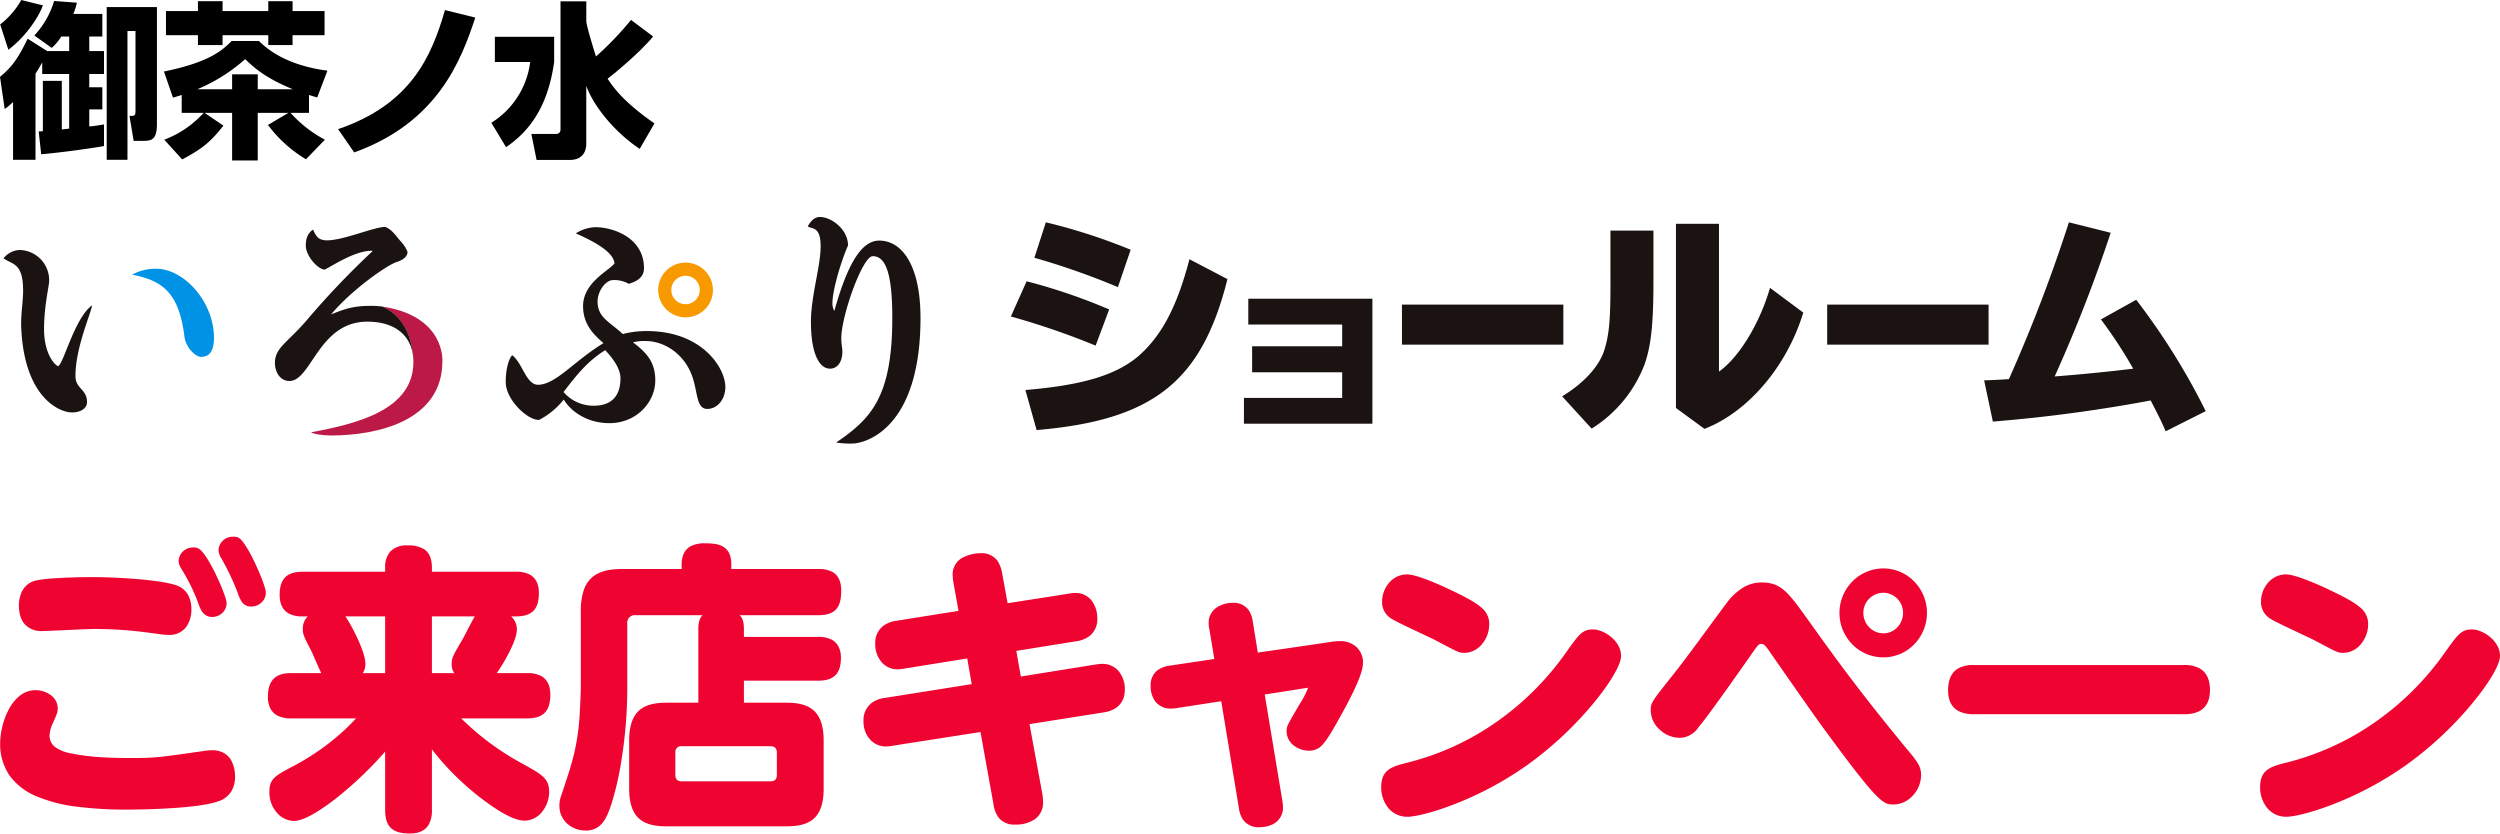
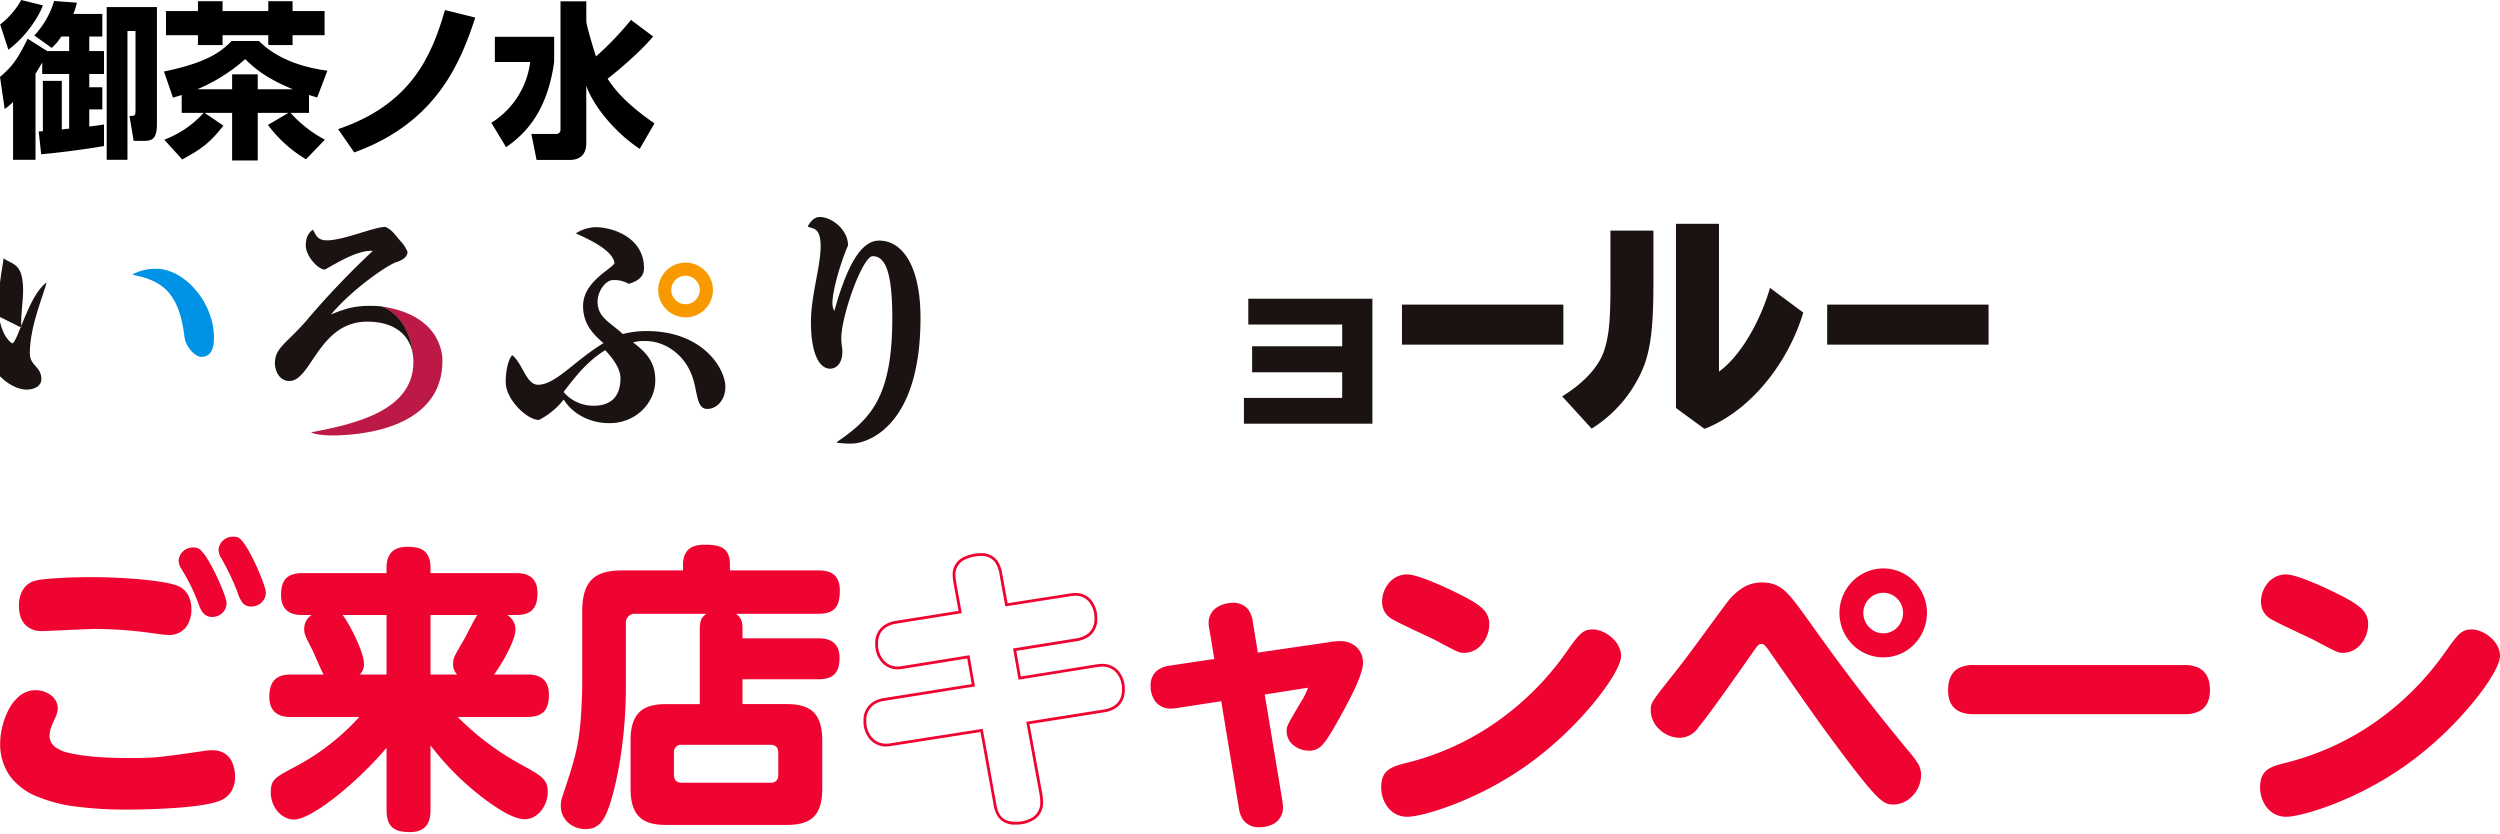
<svg xmlns="http://www.w3.org/2000/svg" width="799.948" height="266.704" viewBox="0 0 799.948 266.704">
  <g transform="translate(-199.5 -4747.353)">
    <g transform="translate(599.5 4966.576)">
      <g transform="translate(-399.5 -47.033)">
        <path d="M101.886,71.427a22.836,22.836,0,0,1,2.906-.287c6.845,0,6.845,6.7,6.941,7.754,0,3.731-1.4,6.319-4.878,7.659-7.222,2.678-28.135,2.678-28.882,2.678-23.537,0-40.51-4.209-40.51-20.859,0-5.937,3.468-16.459,10.875-16.459,3.282,0,6.654,2.1,6.654,5.357,0,1.142-.281,1.817-1.495,4.5a10.83,10.83,0,0,0-1.13,4.209c0,3.832,3.659,5.452,7.132,6.128,3.563.759,8.723,1.525,18.755,1.525C86.413,73.627,87.256,73.537,101.886,71.427ZM48.713,16.789c3.276-.765,12.944-1.052,17.35-1.052,8.627,0,22.127.861,27.1,2.583,3.934,1.339,4.6,4.878,4.6,7.27,0,3.641-1.692,7.754-6.756,7.754a39.946,39.946,0,0,1-5.345-.574A134.282,134.282,0,0,0,67.467,31.43c-2.72,0-15.1.67-16.973.67-4.5,0-7.031-2.583-7.031-7.844C43.463,23.012,43.744,17.841,48.713,16.789Zm60.3,6.792a4.077,4.077,0,0,1-4.125,4.018c-2.535,0-3.372-2.1-4.125-4.3A60.386,60.386,0,0,0,95.6,12.771a5.854,5.854,0,0,1-1.034-2.589,4.05,4.05,0,0,1,4.227-3.922,2.7,2.7,0,0,1,1.3.191C103.01,7.7,109.012,21.476,109.012,23.58Zm12.567-3.348a4.1,4.1,0,0,1-4.125,4.024c-2.535,0-3.1-1.531-4.125-4.406a81.859,81.859,0,0,0-5.064-10.624,5.62,5.62,0,0,1-.939-2.583,4.093,4.093,0,0,1,4.215-3.826,3.372,3.372,0,0,1,1.411.191C115.672,4.252,121.579,18.032,121.579,20.232Z" transform="translate(-37.461 -2.817)" fill="#ef0330" />
        <path d="M77.972,89.679a123.991,123.991,0,0,1-16.319-.922,48.376,48.376,0,0,1-12.942-3.3,20.224,20.224,0,0,1-8.594-6.54,17.715,17.715,0,0,1-3.1-10.545,22.51,22.51,0,0,1,.67-5.182,23.764,23.764,0,0,1,2.042-5.484A13.757,13.757,0,0,1,43.234,53.3a8.084,8.084,0,0,1,5.1-1.833,8.233,8.233,0,0,1,4.825,1.545,5.272,5.272,0,0,1,2.277,4.26c0,1.243-.318,2-1.535,4.681l0,.01a10.459,10.459,0,0,0-1.085,4.013,4.541,4.541,0,0,0,2.077,3.884,12,12,0,0,0,4.693,1.8l.008,0c3.31.705,8.421,1.515,18.661,1.515,8.038,0,8.919-.082,23.569-2.2l.08-.011a22.4,22.4,0,0,1,2.89-.281,7.558,7.558,0,0,1,4.018,1.017,6.237,6.237,0,0,1,2.213,2.378,10.95,10.95,0,0,1,1.14,4.533c.006.1.011.174.017.234l0,.041a9.264,9.264,0,0,1-1.2,4.96,7.633,7.633,0,0,1-3.963,3.116l-.005,0c-3.048,1.13-8.768,1.928-17,2.371C84.073,89.663,78.94,89.679,77.972,89.679ZM48.336,52.361c-3.93,0-6.421,3.135-7.819,5.765a23.579,23.579,0,0,0-2.607,10.245c0,7.668,3.65,12.988,11.16,16.262a47.511,47.511,0,0,0,12.7,3.234,123.119,123.119,0,0,0,16.2.914c.591,0,5.951-.009,11.989-.334,8.026-.432,13.812-1.232,16.734-2.315,3.125-1.206,4.584-3.5,4.589-7.22-.005-.064-.01-.141-.017-.236a10.123,10.123,0,0,0-1.033-4.162,5.7,5.7,0,0,0-5.443-2.927,21.936,21.936,0,0,0-2.772.273l-.072.009c-14.709,2.122-15.6,2.2-23.7,2.2-10.32,0-15.492-.819-18.844-1.534-4.9-.954-7.491-3.225-7.491-6.567a11.373,11.373,0,0,1,1.172-4.4c1.233-2.721,1.452-3.287,1.452-4.306C54.542,54.238,51.32,52.361,48.336,52.361ZM91,33.792a22.977,22.977,0,0,1-3.518-.332c-.515-.068-1.132-.149-1.884-.246l-.156-.02a132.565,132.565,0,0,0-17.98-1.315c-1.477,0-5.9.2-9.806.381-3.385.155-6.308.289-7.167.289a7.162,7.162,0,0,1-5.534-2.094c-1.291-1.408-1.945-3.493-1.945-6.2a10.425,10.425,0,0,1,.8-3.985,6.863,6.863,0,0,1,1.682-2.38,6.651,6.651,0,0,1,3.119-1.54c3.412-.8,13.409-1.063,17.447-1.063,8.186,0,22.052.809,27.247,2.607a6.691,6.691,0,0,1,4.03,3.468,9.606,9.606,0,0,1,.869,4.226,9.552,9.552,0,0,1-1.562,5.5A6.594,6.594,0,0,1,91,33.792Zm-23.537-2.81a133.375,133.375,0,0,1,18.1,1.323l.155.02c.753.1,1.37.178,1.886.246a22.467,22.467,0,0,0,3.4.324,5.661,5.661,0,0,0,4.912-2.323,8.657,8.657,0,0,0,1.4-4.982,8.725,8.725,0,0,0-.778-3.833,5.826,5.826,0,0,0-3.515-3.012c-2.23-.772-6.4-1.434-12.074-1.915-4.755-.4-10.318-.644-14.882-.644-4.008,0-13.915.262-17.248,1.04l-.009,0c-4.541.962-4.894,5.623-4.894,7.029a8.065,8.065,0,0,0,1.709,5.592,6.311,6.311,0,0,0,4.873,1.8c.838,0,3.892-.14,7.126-.288C61.534,31.185,65.97,30.982,67.467,30.982Zm37.42-2.935c-2.974,0-3.884-2.66-4.548-4.6A59.872,59.872,0,0,0,95.216,13l-.006-.011c-.058-.106-.125-.221-.2-.344a5.111,5.111,0,0,1-.893-2.461A4.429,4.429,0,0,1,95.3,7.272a4.594,4.594,0,0,1,3.5-1.46,3.11,3.11,0,0,1,1.495.234c1.856.813,4.4,5.641,5.761,8.452,1.676,3.473,3.41,7.82,3.41,9.082a4.3,4.3,0,0,1-1.516,3.32A4.785,4.785,0,0,1,104.887,28.046Zm-8.895-15.5a60.632,60.632,0,0,1,5.192,10.593l0,.006c.774,2.267,1.538,4,3.7,4a3.93,3.93,0,0,0,2.475-.931,3.369,3.369,0,0,0,1.2-2.639c0-.875-1.334-4.576-3.321-8.692-2.156-4.469-4.2-7.543-5.321-8.024l-.03-.014a2.37,2.37,0,0,0-1.1-.141,3.6,3.6,0,0,0-3.778,3.474,4.456,4.456,0,0,0,.772,2.011C95.861,12.318,95.93,12.436,95.992,12.55ZM117.454,24.7a3.454,3.454,0,0,1-2.979-1.3A12.356,12.356,0,0,1,112.907,20a79.659,79.659,0,0,0-5.034-10.559l-.03-.052a5.9,5.9,0,0,1-.966-2.75,4.541,4.541,0,0,1,4.663-4.275,3.793,3.793,0,0,1,1.581.225l.016.007c1.752.8,4.231,5.651,5.553,8.471,1.617,3.45,3.336,7.833,3.336,9.161a4.344,4.344,0,0,1-1.435,3.24A4.713,4.713,0,0,1,117.454,24.7ZM111.541,3.265a3.745,3.745,0,0,0-2.8,1.163,3.4,3.4,0,0,0-.964,2.215,5.122,5.122,0,0,0,.849,2.307l.031.054a80.561,80.561,0,0,1,5.094,10.687l0,.007c1.092,3.053,1.577,4.109,3.7,4.109a3.806,3.806,0,0,0,2.534-1,3.457,3.457,0,0,0,1.143-2.578c0-.887-1.243-4.5-3.251-8.78-2.092-4.463-4.047-7.538-5.106-8.032A3.01,3.01,0,0,0,111.541,3.265Z" transform="translate(-37.461 -2.817)" fill="#ef0330" />
        <path d="M134.32,44.139c1.686,0,6.941,0,6.941,6.415,0,5.064-2.069,7.174-6.941,7.174H112.091a86.583,86.583,0,0,0,20.255,15.215c6.564,3.635,8.537,4.687,8.537,8.806s-3,8.7-7.413,8.7c-3.653,0-9-3.635-12.752-6.415a88.123,88.123,0,0,1-17.35-17.224V87.484c0,2.493-.377,7.085-6.564,7.085-5.159,0-7.5-1.722-7.5-7.085v-19.9C80.3,78.3,65.483,90.551,59.666,90.551c-3.755,0-7.407-3.731-7.407-8.711,0-4.018,1.315-4.783,7.694-8.131A74.629,74.629,0,0,0,80.579,57.728H58.727c-1.59,0-6.935,0-6.935-6.409,0-5.363,2.535-7.18,6.935-7.18H69.142c-.658-1.148-3-6.7-3.569-7.85-2.433-4.687-2.619-5.165-2.619-6.792A5.243,5.243,0,0,1,65.3,25.1H62.386c-1.59,0-6.845,0-6.845-6.409,0-5.076,2.254-6.989,6.845-6.989H89.3V9.978c0-4.209,1.967-6.7,6.66-6.7,3.844,0,7.407.855,7.407,6.7V11.7H130.75c1.788,0,6.845.09,6.845,6.313,0,4.783-1.782,7.085-6.845,7.085h-2.816a5.594,5.594,0,0,1,2.631,4.592c0,3.252-3.749,10.146-6.845,14.45ZM75.24,25.1c1.967,2.385,6.839,11.772,6.839,15.592a4.7,4.7,0,0,1-1.309,3.45H89.3V25.1ZM111.9,44.139a4.458,4.458,0,0,1-1.309-3.348c0-1.913.377-2.487,3.563-7.945.658-1.148,3.378-6.7,4.221-7.748H103.369V44.139Z" transform="translate(33.886 -0.502)" fill="#ef0330" />
-         <path d="M95.961,2.834a9.606,9.606,0,0,1,5.4,1.237c1.653,1.138,2.456,3.07,2.456,5.908v1.273H130.75a9.153,9.153,0,0,1,4.305.876c1.983,1.067,2.988,3.047,2.988,5.885,0,2.628-.522,4.42-1.642,5.639-1.171,1.274-3.02,1.894-5.652,1.894h-1.576a5.686,5.686,0,0,1,1.839,4.143c0,1.967-1.255,4.908-2.308,7.03a58.147,58.147,0,0,1-4.121,6.972h9.735a9.226,9.226,0,0,1,4.312.853c2.042,1.074,3.078,3.1,3.078,6.01,0,2.674-.579,4.571-1.77,5.8s-3.029,1.824-5.62,1.824H113.185a85.749,85.749,0,0,0,19.377,14.374l.19.105c6.418,3.553,8.58,4.75,8.58,9.094a10.2,10.2,0,0,1-2.148,6.171,7.24,7.24,0,0,1-5.714,2.982c-3.81,0-9.255-3.711-13.019-6.5a86.6,86.6,0,0,1-16.634-16.3V87.484a9.153,9.153,0,0,1-1.025,4.706c-1.115,1.876-3.13,2.827-5.988,2.827-2.828,0-4.73-.523-5.985-1.645-1.341-1.2-1.966-3.071-1.966-5.888V68.8A118.772,118.772,0,0,1,73.567,83.437C70,86.261,63.457,91,59.666,91a7.418,7.418,0,0,1-5.447-2.638A9.775,9.775,0,0,1,51.81,81.84c0-1.894.266-3.33,1.588-4.636,1.158-1.143,3.069-2.172,6.346-3.892a78.073,78.073,0,0,0,13.641-9.227,70.2,70.2,0,0,0,6.173-5.908H58.727a9.286,9.286,0,0,1-4.271-.852,5.364,5.364,0,0,1-2.191-2.074,7.73,7.73,0,0,1-.921-3.931c0-2.737.64-4.675,1.957-5.926,1.206-1.146,2.981-1.7,5.426-1.7h9.681c-.5-1.032-1.271-2.787-1.97-4.376-.561-1.277-1.046-2.38-1.265-2.823-2.468-4.754-2.667-5.277-2.667-6.994a5.426,5.426,0,0,1,1.583-3.952h-1.7a8.952,8.952,0,0,1-4.229-.853c-2.034-1.077-3.065-3.1-3.065-6,0-2.639.6-4.51,1.836-5.718,1.182-1.157,2.968-1.719,5.458-1.719H88.853V9.978a7.4,7.4,0,0,1,1.692-5.233A7.122,7.122,0,0,1,95.961,2.834ZM130.75,24.649c2.367,0,4-.525,4.991-1.6.959-1.043,1.406-2.642,1.406-5.032,0-2.483-.847-4.2-2.516-5.1a8.338,8.338,0,0,0-3.881-.769H102.92V9.978c0-2.52-.676-4.211-2.068-5.169A8.822,8.822,0,0,0,95.961,3.73,6.281,6.281,0,0,0,91.2,5.359,6.555,6.555,0,0,0,89.75,9.978v2.17H62.386c-2.244,0-3.825.479-4.831,1.463-1.054,1.031-1.566,2.692-1.566,5.077,0,2.549.871,4.3,2.588,5.212a8.146,8.146,0,0,0,3.809.749h4.24l-1.057.805A4.779,4.779,0,0,0,63.4,29.5c0,1.531.168,1.962,2.568,6.585l0,.008c.227.458.717,1.573,1.284,2.864.839,1.909,1.884,4.284,2.272,4.962l.385.671H58.727c-4.547,0-6.487,2.013-6.487,6.732,0,2.546.885,4.3,2.63,5.21a8.341,8.341,0,0,0,3.856.75H81.594l-.684.75a71.953,71.953,0,0,1-6.944,6.739,78.98,78.98,0,0,1-13.8,9.335c-6.4,3.357-7.458,4.02-7.458,7.735a8.879,8.879,0,0,0,2.182,5.925A6.525,6.525,0,0,0,59.666,90.1c2.571,0,7.435-2.686,13.344-7.368A116.824,116.824,0,0,0,88.958,67.293l.792-.943V87.484c0,2.543.53,4.2,1.667,5.219,1.081.967,2.793,1.417,5.387,1.417,2.52,0,4.275-.8,5.217-2.388a8.339,8.339,0,0,0,.9-4.248V65.534l.8,1a87.9,87.9,0,0,0,17.265,17.142,60.477,60.477,0,0,0,6.364,4.219,13.758,13.758,0,0,0,6.123,2.109,6.363,6.363,0,0,0,5.008-2.638,9.421,9.421,0,0,0,1.957-5.618c0-3.815-1.72-4.767-8.117-8.31l-.189-.1A86.966,86.966,0,0,1,111.8,58.075l-.8-.8h23.32c2.335,0,3.963-.508,4.976-1.552s1.517-2.744,1.517-5.174c0-2.554-.874-4.309-2.6-5.216a8.424,8.424,0,0,0-3.894-.75H122.845l.511-.71A56.746,56.746,0,0,0,127.9,36.32c1.428-2.877,2.215-5.232,2.215-6.631a5.107,5.107,0,0,0-2.442-4.226l-1.142-.814Zm-56.461,0H89.75V44.588H79.7l.746-.762a4.31,4.31,0,0,0,1.181-3.136c0-1.6-.962-4.566-2.64-8.144a42.091,42.091,0,0,0-4.1-7.163Zm14.564.9H76.132c2.174,3.144,6.4,11.418,6.4,15.144a5.4,5.4,0,0,1-.825,3h7.15Zm14.067-.9h16.388l-.584.729a61.921,61.921,0,0,0-3.042,5.523c-.517,1-.925,1.794-1.139,2.168l-.333.57c-2.871,4.915-3.171,5.429-3.171,7.153a4.026,4.026,0,0,0,1.183,3.036l.737.76H102.92Zm14.618.9H103.817V43.691h7.14a5.053,5.053,0,0,1-.814-2.9c0-1.966.375-2.608,3.294-7.605l.331-.566c.2-.354.627-1.177,1.119-2.13C115.774,28.766,116.834,26.711,117.539,25.546Z" transform="translate(33.886 -0.502)" fill="#ef0330" />
        <path d="M125.534,33.121h24.2c1.6,0,6.845,0,6.845,6.224,0,4.783-1.967,6.887-6.845,6.887h-24.2v7.939H139.6c7.222,0,11.449,2.487,11.449,11.682V81.261c0,9.183-4.227,11.574-11.449,11.574H101.154c-7.216,0-11.443-2.487-11.443-11.574V65.854c0-9.093,4.131-11.682,11.443-11.682h10.7V30.347c0-3.067.652-4.024,2.146-5.076H91.307a2.843,2.843,0,0,0-3.091,3.163V48.528c0,18.181-3.282,32.057-5.07,37.515s-3.563,8.131-7.874,8.131c-4.221,0-7.88-3.061-7.88-7.372a8.04,8.04,0,0,1,.377-2.678c3.934-11.772,5.345-15.981,6.092-26.407.191-3.258.377-7.658.377-9.093V24.512c0-10.241,4.5-13.117,12.842-13.117H106.5V9.488c0-6.128,4.879-6.319,7.031-6.319,4.508,0,7.975.765,7.975,6.319V11.4h28.314c2.535,0,6.851.389,6.851,6.415,0,4.974-1.5,7.461-6.851,7.461H123.472c1.782,1.345,2.063,2.684,2.063,5.076ZM106.224,67.187a2.331,2.331,0,0,0-2.631,2.589v6.983c0,1.823.933,2.583,2.631,2.583h28.129c1.692,0,2.625-.759,2.625-2.583V69.776c0-1.823-.933-2.589-2.625-2.589Z" transform="translate(111.556 -1.065)" fill="#ef0330" />
-         <path d="M113.529,2.721c4.076,0,8.424.523,8.424,6.768v1.459h27.866a8.825,8.825,0,0,1,4.61,1.013c1.785,1.088,2.69,3.056,2.69,5.85,0,2.814-.47,4.629-1.524,5.884-1.16,1.382-3,2.025-5.776,2.025H124.645c1.115,1.209,1.338,2.561,1.338,4.627v2.326h23.747a9.179,9.179,0,0,1,4.226.828,5.253,5.253,0,0,1,2.16,2.018,7.449,7.449,0,0,1,.907,3.826c0,2.553-.563,4.369-1.721,5.551-1.177,1.2-3,1.785-5.572,1.785H125.983v7.043H139.6c4.065,0,6.84.8,8.733,2.509,2.129,1.924,3.164,5.072,3.164,9.622V81.261c0,4.538-1.036,7.667-3.166,9.566-1.882,1.676-4.656,2.457-8.731,2.457H101.154c-4.058,0-6.831-.793-8.727-2.494-2.129-1.911-3.164-5.028-3.164-9.529V65.854c0-4.521,1.022-7.655,3.125-9.582,1.9-1.739,4.683-2.549,8.766-2.549H111.4V30.347a8.253,8.253,0,0,1,.554-3.482,4.093,4.093,0,0,1,.8-1.145H91.307a2.4,2.4,0,0,0-2.642,2.714V48.528a147.592,147.592,0,0,1-1.87,23.6,96.165,96.165,0,0,1-3.222,14.054c-1.019,3.118-1.94,4.993-3.08,6.269a6.512,6.512,0,0,1-5.22,2.17,8.643,8.643,0,0,1-5.823-2.185,7.51,7.51,0,0,1-2.5-5.635,8.4,8.4,0,0,1,.4-2.826l.017-.051C69.342,78,70.649,74.094,71.58,70.291a71.85,71.85,0,0,0,1.835-12.6c.2-3.35.376-7.669.376-9.064V24.512A21.193,21.193,0,0,1,74.645,18a9.544,9.544,0,0,1,2.582-4.221c2.1-1.935,5.23-2.837,9.852-2.837h18.97V9.488c0-2.815.99-4.784,2.942-5.851A9.6,9.6,0,0,1,113.529,2.721Zm36.29,22.1c2.5,0,4.112-.542,5.089-1.705.9-1.068,1.314-2.754,1.314-5.308,0-5.288-3.422-5.967-6.4-5.967H121.056V9.488c0-2.436-.662-3.981-2.085-4.861s-3.557-1.01-5.442-1.01a8.8,8.8,0,0,0-4.107.807c-1.642.9-2.475,2.6-2.475,5.064v2.356H87.08c-4.384,0-7.321.826-9.244,2.6A8.674,8.674,0,0,0,75.5,18.28a20.33,20.33,0,0,0-.812,6.232V48.624c0,1.409-.18,5.756-.377,9.12v.006c-.75,10.466-2.206,14.821-6.1,26.461l-.023.069a7.525,7.525,0,0,0-.349,2.524,6.624,6.624,0,0,0,2.209,4.97,7.748,7.748,0,0,0,5.222,1.954,5.6,5.6,0,0,0,4.551-1.871c1.053-1.178,1.919-2.958,2.9-5.951a95.245,95.245,0,0,0,3.189-13.919,146.691,146.691,0,0,0,1.859-23.457V28.434a3.286,3.286,0,0,1,3.539-3.611h24.1l-1.158.815c-1.763,1.241-1.956,2.444-1.956,4.709V54.62H101.154c-3.845,0-6.438.735-8.16,2.313-1.907,1.747-2.834,4.665-2.834,8.92V81.261c0,4.232.938,7.13,2.867,8.861,1.722,1.545,4.3,2.265,8.128,2.265H139.6c3.842,0,6.427-.709,8.134-2.23,1.929-1.718,2.866-4.628,2.866-8.9V65.854c0-4.282-.938-7.212-2.868-8.956-1.719-1.554-4.3-2.277-8.132-2.277H125.086V45.784h24.644c2.319,0,3.932-.5,4.932-1.516s1.465-2.616,1.465-4.923c0-2.468-.868-4.166-2.581-5.047a8.374,8.374,0,0,0-3.816-.728H125.086V30.347c0-2.324-.262-3.493-1.884-4.718l-1.068-.806Zm-43.6,41.915h28.129a2.731,2.731,0,0,1,3.073,3.037v6.983a3.025,3.025,0,0,1-.819,2.3,3.145,3.145,0,0,1-2.254.729H106.224a3.156,3.156,0,0,1-2.259-.729,3.022,3.022,0,0,1-.82-2.3V69.776a3.02,3.02,0,0,1,.815-2.262A3.133,3.133,0,0,1,106.224,66.739Zm28.129,12.154c1.525,0,2.176-.638,2.176-2.134V69.776c0-1.5-.651-2.14-2.176-2.14H106.224a1.9,1.9,0,0,0-2.182,2.14v6.983c0,1.5.653,2.134,2.182,2.134Z" transform="translate(111.556 -1.065)" fill="#ef0330" />
-         <path d="M112.462,12.785a22.243,22.243,0,0,1-.281-2.678c0-5.65,6.66-6.409,8.436-6.409,5.345,0,6.1,3.922,6.57,6.313l1.776,9.757,20.166-3.151a8.979,8.979,0,0,1,1.877-.2c4.5,0,6.564,3.928,6.564,7.658,0,5.07-3.563,6.409-6.283,6.887l-19.7,3.157,1.6,9.093,24.38-3.922a20.522,20.522,0,0,1,2.063-.2c4.036,0,6.756,3.258,6.756,7.754,0,5.076-3.754,6.511-6.379,6.893l-24.2,3.826,4.215,22.964a17.39,17.39,0,0,1,.191,2.391c0,4.693-3.844,6.708-8.442,6.708-5.16,0-6.1-3.545-6.564-6.319L121,59.962l-28.8,4.5a10.819,10.819,0,0,1-1.871.191c-3.378,0-6.66-2.78-6.66-7.658,0-5.937,4.974-6.792,6.373-6.983l28.326-4.5-1.6-9.093L95.949,39.772a11.964,11.964,0,0,1-1.961.191c-3.282,0-6.564-2.774-6.564-7.754,0-5.076,3.755-6.5,6.379-6.887l20.345-3.252Z" transform="translate(192.587 1.569)" fill="#ef0330" />
        <path d="M120.616,3.25a6.307,6.307,0,0,1,5.465,2.431A10.541,10.541,0,0,1,127.621,9.9l.007.035,1.7,9.327,19.72-3.081a9.4,9.4,0,0,1,1.96-.2,6.389,6.389,0,0,1,5.328,2.611,9.226,9.226,0,0,1,1.685,5.5,6.8,6.8,0,0,1-2.283,5.51,9.1,9.1,0,0,1-4.372,1.819h-.007l-19.25,3.085,1.447,8.21,23.965-3.855c.2-.023.4-.046.577-.069a13.169,13.169,0,0,1,1.536-.131A6.78,6.78,0,0,1,164.863,41a8.933,8.933,0,0,1,1.973,5.855c0,5.524-4.234,6.968-6.76,7.337l-23.739,3.754,4.135,22.529a17.628,17.628,0,0,1,.2,2.455,6.416,6.416,0,0,1-2.686,5.479,10.685,10.685,0,0,1-6.2,1.677,6.376,6.376,0,0,1-5.4-2.3,9.749,9.749,0,0,1-1.607-4.395l-4.136-22.918L92.277,64.906a11.3,11.3,0,0,1-1.948.2,6.843,6.843,0,0,1-4.921-2.139A8.443,8.443,0,0,1,83.221,57a6.841,6.841,0,0,1,2.855-6.015,8.925,8.925,0,0,1,3.9-1.412l27.871-4.43-1.441-8.209L96.02,40.215a12.253,12.253,0,0,1-2.032.2,6.679,6.679,0,0,1-4.841-2.152,8.652,8.652,0,0,1-2.172-6.051,6.8,6.8,0,0,1,2.369-5.55,8.81,8.81,0,0,1,4.39-1.78l19.89-3.18-1.607-8.855c-.016-.119-.035-.254-.056-.4a18.125,18.125,0,0,1-.229-2.338,6.084,6.084,0,0,1,3.808-5.728A12.991,12.991,0,0,1,120.616,3.25Zm6.13,6.845,0-.025A9.672,9.672,0,0,0,125.354,6.2a5.4,5.4,0,0,0-4.738-2.059,12.01,12.01,0,0,0-4.691,1.043,5.178,5.178,0,0,0-3.3,4.918,17.493,17.493,0,0,0,.22,2.212c.021.144.04.278.056.4l1.766,9.725-20.8,3.326c-2.735.4-6,1.84-6,6.444a7.776,7.776,0,0,0,1.93,5.438,5.779,5.779,0,0,0,4.186,1.867,11.61,11.61,0,0,0,1.89-.186l21.26-3.424,1.751,9.978L90.1,50.458a8.048,8.048,0,0,0-3.517,1.262A5.994,5.994,0,0,0,84.117,57a7.567,7.567,0,0,0,1.94,5.349,5.942,5.942,0,0,0,4.272,1.861,10.338,10.338,0,0,0,1.787-.183l.015,0,29.231-4.569,4.294,23.788c.484,2.876,1.4,5.945,6.122,5.945a9.81,9.81,0,0,0,5.685-1.511,5.484,5.484,0,0,0,2.308-4.748,16.721,16.721,0,0,0-.186-2.319L135.29,57.2l24.654-3.9c2.735-.4,6-1.841,6-6.45a8.042,8.042,0,0,0-1.756-5.271,5.82,5.82,0,0,0-4.551-2.035,12.606,12.606,0,0,0-1.427.125c-.182.022-.373.045-.575.068l-24.806,3.99-1.758-9.977,20.146-3.228A8.245,8.245,0,0,0,155.16,28.9a5.95,5.95,0,0,0,1.961-4.821,8.444,8.444,0,0,0-1.507-4.96,5.524,5.524,0,0,0-4.609-2.25,8.477,8.477,0,0,0-1.782.187l-.026,0-20.6,3.218Z" transform="translate(192.587 1.569)" fill="#ef0330" />
        <path d="M117.791,14.1a7.431,7.431,0,0,1-.191-1.722c0-4.5,4.322-6.026,7.222-6.026,4.783,0,5.632,3.444,6,5.548l1.692,10.433,22.975-3.354a20.827,20.827,0,0,1,3.94-.377,6.369,6.369,0,0,1,6.654,6.6c0,3.826-4.962,12.824-7.4,17.224-4.884,8.806-6.194,10.331-9.566,10.331-2.906,0-6.57-2.1-6.57-5.733,0-1.536.1-1.632,4.131-8.519.933-1.531,2.72-4.687,2.72-5.363,0-.568-.377-.568-1.417-.383l-13.4,2.1L140.3,69.321c.1.765.191,1.435.191,1.817,0,6.122-6.469,6.122-7.037,6.122-5.249,0-5.913-4.113-6.188-5.739l-5.722-34.646-14.916,2.3c-5.716.861-7.593-3.157-7.593-6.6,0-4.789,3.372-5.745,5.721-6.128l14.725-2.2Z" transform="translate(269.092 14.797)" fill="#ef0330" />
        <path d="M124.821,5.907a5.926,5.926,0,0,1,5.012,2.161,8.484,8.484,0,0,1,1.432,3.757v.006l1.621,10,22.534-3.289a21.288,21.288,0,0,1,4.01-.382,7.539,7.539,0,0,1,4.736,1.643,6.69,6.69,0,0,1,2.367,5.406c0,3.989-5.037,13.075-7.458,17.442s-3.992,7.006-5.412,8.554a5.461,5.461,0,0,1-4.546,2.008,7.916,7.916,0,0,1-4.647-1.6,5.717,5.717,0,0,1-2.371-4.584c0-1.594.139-1.831,3.7-7.912l.493-.841a27.128,27.128,0,0,0,2.655-5.131c0-.015,0-.029,0-.04a.82.82,0,0,0-.082,0,5.425,5.425,0,0,0-.807.1l-.009,0-12.957,2.034,5.65,34.026c.016.131.033.26.049.385a14.133,14.133,0,0,1,.146,1.488,5.885,5.885,0,0,1-3.569,5.765,9.955,9.955,0,0,1-3.917.805,6.069,6.069,0,0,1-5.311-2.428,8.783,8.783,0,0,1-1.314-3.655l0-.029-5.649-34.21L106.7,39.62a10.567,10.567,0,0,1-1.566.123,6.07,6.07,0,0,1-5.115-2.369,8.091,8.091,0,0,1-1.429-4.8,6.054,6.054,0,0,1,2.152-5.07,8.571,8.571,0,0,1,3.945-1.5h.006l14.274-2.133-1.615-9.684a7.853,7.853,0,0,1-.2-1.807,5.811,5.811,0,0,1,2.727-5.074A9.362,9.362,0,0,1,124.821,5.907Zm5.56,6.071a7.674,7.674,0,0,0-1.261-3.366,5.017,5.017,0,0,0-4.3-1.808,8.438,8.438,0,0,0-4.453,1.254,4.89,4.89,0,0,0-2.321,4.324,7.017,7.017,0,0,0,.181,1.625l0,.023L120,24.625l-15.173,2.267a7.748,7.748,0,0,0-3.535,1.322,5.143,5.143,0,0,0-1.807,4.363,7.2,7.2,0,0,0,1.253,4.264,5.143,5.143,0,0,0,4.394,2.006,9.663,9.663,0,0,0,1.431-.113l15.353-2.369,5.8,35.111a7.875,7.875,0,0,0,1.164,3.289,5.225,5.225,0,0,0,4.577,2.047A9.025,9.025,0,0,0,137,76.087a5,5,0,0,0,3.042-4.948c0-.288-.064-.792-.139-1.375-.016-.123-.032-.249-.048-.378l-5.794-34.891,13.846-2.174a5.857,5.857,0,0,1,.96-.116.868.868,0,0,1,.98.941c0,.168,0,.563-1.062,2.57-.585,1.1-1.272,2.285-1.721,3.022l-.487.831C143.03,45.62,143,45.689,143,47.027a4.815,4.815,0,0,0,2.02,3.872,6.989,6.989,0,0,0,4.1,1.413c3.1,0,4.3-1.321,9.173-10.1,2.2-3.965,7.345-13.25,7.345-17.007a5.871,5.871,0,0,0-2.041-4.714,6.628,6.628,0,0,0-4.165-1.438,20.526,20.526,0,0,0-3.865.37l-.01,0-23.412,3.418Z" transform="translate(269.092 14.797)" fill="#ef0330" />
        <path d="M187.238,30.476c0,5.076-13.027,22.587-29.719,34.454C141.2,76.6,123.752,81.485,119.351,81.485c-5.255,0-7.975-4.592-7.975-8.992,0-5.458,3.186-6.224,8.537-7.563A89.136,89.136,0,0,0,170.181,30c4.4-6.218,5.339-7.557,8.525-7.557C181.994,22.441,187.238,25.884,187.238,30.476ZM132.66,9.617c9.942,4.687,12.382,6.7,12.382,10.815,0,4.3-3.282,8.609-7.5,8.609-1.6,0-1.692-.1-9.1-4.018-2.254-1.148-12.19-5.644-14.067-6.887a5.733,5.733,0,0,1-2.72-5.076c0-3.731,2.72-8.226,7.6-8.226C122.538,4.834,131.912,9.234,132.66,9.617Z" transform="translate(330.527 7.225)" fill="#ef0330" />
        <path d="M119.256,4.386c3.538,0,13.19,4.628,13.6,4.826,5.452,2.57,8.262,4.165,10.021,5.687a6.661,6.661,0,0,1,2.617,5.534,9.848,9.848,0,0,1-2.272,6.206,7.4,7.4,0,0,1-5.673,2.851c-1.628,0-1.874-.13-8.178-3.471l-1.128-.6c-.74-.377-2.327-1.123-4.165-1.987-3.858-1.815-8.659-4.073-9.944-4.924a6.148,6.148,0,0,1-2.921-5.45,9.363,9.363,0,0,1,2.07-5.795,7.833,7.833,0,0,1,2.528-2.07A7.518,7.518,0,0,1,119.256,4.386Zm18.288,24.207a6.516,6.516,0,0,0,4.985-2.529,8.938,8.938,0,0,0,2.064-5.631,5.783,5.783,0,0,0-2.307-4.856c-1.692-1.464-4.444-3.021-9.817-5.554l-.013-.006c-.942-.482-10.106-4.734-13.2-4.734a6.631,6.631,0,0,0-5.281,2.548,8.57,8.57,0,0,0-1.87,5.23,5.3,5.3,0,0,0,2.517,4.7c1.233.817,6.2,3.155,9.833,4.862,1.847.869,3.443,1.619,4.193,2l.006,0,1.131.6C136.08,28.561,136.152,28.593,137.544,28.593Zm41.162-6.6c3.532,0,8.98,3.643,8.98,8.484,0,2.705-3.335,8.44-8.7,14.965A113.422,113.422,0,0,1,157.778,65.3,108.3,108.3,0,0,1,134.126,78c-7.044,2.715-12.5,3.931-14.774,3.931a7.76,7.76,0,0,1-6.311-3.017,10.534,10.534,0,0,1-2.113-6.423c0-5.776,3.494-6.651,8.783-7.974l.094-.023A85.755,85.755,0,0,0,147.777,51.62a91.123,91.123,0,0,0,22.039-21.883l.036-.051C174.251,23.469,175.3,21.992,178.706,21.992ZM119.351,81.036c2.124,0,7.553-1.211,14.452-3.871a107.39,107.39,0,0,0,23.454-12.6,112.5,112.5,0,0,0,21.034-19.694,69.666,69.666,0,0,0,6.263-8.765c1.441-2.471,2.235-4.471,2.235-5.63a7.031,7.031,0,0,0-2.871-5.395,8.948,8.948,0,0,0-5.212-2.192,4.42,4.42,0,0,0-3.491,1.316,44.838,44.838,0,0,0-4.631,6l-.037.052a92.02,92.02,0,0,1-22.257,22.1,86.651,86.651,0,0,1-28.266,13.009l-.1.024c-2.612.654-4.675,1.17-6.054,2.161-1.418,1.018-2.05,2.543-2.05,4.944a9.622,9.622,0,0,0,1.921,5.869A6.886,6.886,0,0,0,119.351,81.036Z" transform="translate(330.527 7.225)" fill="#ef0330" />
        <path d="M175.6,21.164c7.874,11.006,16.226,22.677,32.069,41.814,2.625,3.163,3.749,4.6,3.749,7.276,0,4.789-4.125,8.9-8.244,8.9-3.192,0-4.412,0-21.953-23.92-3-4.024-15.562-22.1-18.1-25.738-.747-.957-1.309-1.722-2.344-1.722-1.124,0-1.4.377-3.659,3.629-1.961,2.78-13.218,18.952-16.871,23.256-1.136,1.435-2.631,3.157-5.721,3.157-4.227,0-8.723-3.826-8.723-8.226,0-2.391.09-2.487,7.4-11.676,4.878-6.128,12.095-16.268,16.788-22.491,3.659-4.783,7.126-6.409,10.881-6.409C166.874,9.01,168.931,11.88,175.6,21.164Zm37.695-2.87a13.552,13.552,0,1,1-27.1,0,13.552,13.552,0,1,1,27.1,0Zm-20.351,0a6.957,6.957,0,0,0,6.851,6.983,6.939,6.939,0,1,0-6.851-6.983Z" transform="translate(402.347 5.632)" fill="#ef0330" />
        <path d="M199.792,4.066a13.731,13.731,0,0,1,9.847,4.152,14.424,14.424,0,0,1,0,20.148,13.733,13.733,0,0,1-9.847,4.151,13.883,13.883,0,0,1-9.933-4.15,14.345,14.345,0,0,1,.034-20.151,14.086,14.086,0,0,1,4.47-3.038A13.736,13.736,0,0,1,199.792,4.066Zm0,27.555A12.843,12.843,0,0,0,209,27.737a13.528,13.528,0,0,0,0-18.89A12.873,12.873,0,0,0,194.716,6a13.357,13.357,0,0,0-8.076,12.292,13.325,13.325,0,0,0,3.857,9.441A12.992,12.992,0,0,0,199.792,31.621ZM160.872,8.561a11.61,11.61,0,0,1,4.046.62,10.154,10.154,0,0,1,3.362,2.087c2.133,1.908,4.335,4.975,7.668,9.618l.012.017c7.96,11.127,16.191,22.633,32.05,41.789a28.175,28.175,0,0,1,2.9,3.887,7.055,7.055,0,0,1,.947,3.675,9.645,9.645,0,0,1-2.7,6.553A8.456,8.456,0,0,1,203.17,79.6c-1.677,0-2.889,0-5.918-3.126-2.964-3.059-7.714-9.137-16.4-20.977-2.637-3.535-12.535-17.75-16.761-23.82l-1.335-1.916-.065-.084c-.746-.957-1.171-1.456-1.918-1.456-.858,0-1.043.193-3.29,3.436-.232.328-.589.838-1.046,1.49-3.448,4.917-12.6,17.972-15.847,21.8a7.284,7.284,0,0,1-6.068,3.321,9.488,9.488,0,0,1-6.249-2.58,8.42,8.42,0,0,1-2.923-6.095c0-2.531.138-2.7,7.345-11.761l.154-.194c3.087-3.877,7.031-9.254,10.845-14.454,2.168-2.955,4.215-5.746,5.935-8.028a18.623,18.623,0,0,1,5.543-5.119A11.36,11.36,0,0,1,160.872,8.561Zm42.3,70.14a7.561,7.561,0,0,0,5.342-2.513,8.74,8.74,0,0,0,2.454-5.935,6.214,6.214,0,0,0-.833-3.237,27.638,27.638,0,0,0-2.812-3.752c-15.879-19.181-24.12-30.7-32.088-41.839l-.012-.016c-3.3-4.595-5.478-7.63-7.538-9.473a9.173,9.173,0,0,0-6.811-2.478c-3.981,0-7.227,1.922-10.525,6.233-1.715,2.274-3.761,5.063-5.926,8.016-3.82,5.207-7.769,10.591-10.867,14.482l-.154.194c-7.15,8.985-7.15,8.985-7.15,11.2a7.526,7.526,0,0,0,2.63,5.432,8.584,8.584,0,0,0,5.644,2.346,5.773,5.773,0,0,0,3.343-.963,9.223,9.223,0,0,0,2.027-2.023l.01-.012c3.212-3.785,12.358-16.826,15.8-21.736.458-.653.815-1.163,1.045-1.489,2.242-3.235,2.647-3.819,4.025-3.819,1.219,0,1.9.875,2.625,1.8l.087.112,1.342,1.927c4.224,6.066,14.116,20.273,16.747,23.8,8.659,11.808,13.387,17.858,16.32,20.886C200.661,78.7,201.659,78.7,203.17,78.7Zm-3.378-67.749a7.208,7.208,0,0,1,5.027,2.1,7.322,7.322,0,0,1,2.171,5.238,7.542,7.542,0,0,1-2.056,5.2,7.011,7.011,0,0,1-5.143,2.233,7.18,7.18,0,0,1-5.154-2.191,7.443,7.443,0,0,1-2.146-5.24,7.259,7.259,0,0,1,2.224-5.276A7.386,7.386,0,0,1,199.792,10.953Zm0,13.876a6.122,6.122,0,0,0,4.49-1.952,6.649,6.649,0,0,0,1.811-4.583,6.432,6.432,0,0,0-1.906-4.6,6.3,6.3,0,0,0-4.4-1.844,6.482,6.482,0,0,0-4.453,1.814,6.37,6.37,0,0,0-1.95,4.63,6.551,6.551,0,0,0,1.889,4.612A6.29,6.29,0,0,0,199.792,24.829Z" transform="translate(402.347 5.632)" fill="#ef0330" />
        <path d="M216.736,9.684c2.158,0,7.88.09,7.88,7.563,0,7.264-5.817,7.264-7.88,7.264H149.591c-1.967,0-7.874,0-7.874-7.174,0-7.461,5.339-7.653,7.874-7.653Z" transform="translate(481.58 31.371)" fill="#ef0330" />
        <path d="M149.591,9.236h67.145a10.089,10.089,0,0,1,4.969,1.037c2.229,1.254,3.359,3.6,3.359,6.975,0,3.282-1.145,5.554-3.4,6.752a10.4,10.4,0,0,1-4.923.96H149.591a10.58,10.58,0,0,1-4.881-.947c-2.283-1.189-3.441-3.434-3.441-6.675,0-3.389,1.079-5.747,3.206-7.01A10.048,10.048,0,0,1,149.591,9.236Zm67.145,14.827a9.615,9.615,0,0,0,4.5-.856c1.943-1.03,2.928-3.036,2.928-5.96,0-3.026-.976-5.11-2.9-6.193a9.29,9.29,0,0,0-4.529-.921H149.591a9.258,9.258,0,0,0-4.659.965c-1.836,1.09-2.767,3.189-2.767,6.239,0,2.88,1,4.858,2.958,5.88a9.781,9.781,0,0,0,4.467.846Z" transform="translate(481.58 31.371)" fill="#ef0330" />
        <path d="M234.283,30.476c0,5.076-13.033,22.587-29.725,34.454C188.237,76.6,170.8,81.485,166.385,81.485c-5.249,0-7.969-4.592-7.969-8.992,0-5.458,3.193-6.224,8.537-7.563A89.123,89.123,0,0,0,217.215,30c4.412-6.218,5.345-7.557,8.537-7.557C229.028,22.441,234.283,25.884,234.283,30.476ZM179.706,9.617c9.936,4.687,12.382,6.7,12.382,10.815,0,4.3-3.282,8.609-7.509,8.609-1.59,0-1.68-.1-9.1-4.018-2.248-1.148-12.19-5.644-14.062-6.887A5.718,5.718,0,0,1,158.7,13.06c0-3.731,2.714-8.226,7.587-8.226C169.572,4.834,178.952,9.234,179.706,9.617Z" transform="translate(564.716 7.225)" fill="#ef0330" />
        <path d="M166.29,4.386c1.435,0,4.067.767,7.824,2.28,2.788,1.123,5.336,2.319,5.789,2.548,5.447,2.57,8.255,4.164,10.013,5.684a6.661,6.661,0,0,1,2.62,5.534,9.842,9.842,0,0,1-2.274,6.206,7.41,7.41,0,0,1-5.684,2.851c-1.615,0-1.861-.13-8.165-3.465l-1.141-.6c-.743-.379-2.347-1.134-4.2-2.008-3.839-1.806-8.615-4.053-9.9-4.9a6.47,6.47,0,0,1-1.872-1.8,6.4,6.4,0,0,1-1.046-3.649,9.372,9.372,0,0,1,2.066-5.794A7.821,7.821,0,0,1,162.845,5.2,7.5,7.5,0,0,1,166.29,4.386Zm18.288,24.207a6.531,6.531,0,0,0,5-2.529,8.931,8.931,0,0,0,2.065-5.631,5.783,5.783,0,0,0-2.31-4.855c-1.692-1.463-4.443-3.02-9.815-5.554l-.012-.006C178.4,9.454,169.36,5.282,166.29,5.282a6.616,6.616,0,0,0-5.272,2.548,8.58,8.58,0,0,0-1.866,5.23,5.282,5.282,0,0,0,2.51,4.7l0,0c1.221.811,6.17,3.14,9.784,4.84,1.867.878,3.478,1.636,4.233,2.022l.006,0,1.144.6C183.126,28.561,183.2,28.593,184.578,28.593Zm41.174-6.6c3.532,0,8.98,3.643,8.98,8.484,0,2.705-3.336,8.439-8.705,14.965A113.49,113.49,0,0,1,204.818,65.3,108.288,108.288,0,0,1,181.167,78c-7.044,2.715-12.5,3.931-14.782,3.931a7.752,7.752,0,0,1-6.305-3.017,10.537,10.537,0,0,1-2.112-6.423c0-5.774,3.491-6.649,8.776-7.973l.1-.025A85.765,85.765,0,0,0,194.814,51.62,91.056,91.056,0,0,0,216.85,29.737l.072-.1C221.3,23.46,222.346,21.992,225.752,21.992ZM166.385,81.036c2.128,0,7.56-1.211,14.459-3.871a107.38,107.38,0,0,0,23.453-12.6,112.569,112.569,0,0,0,21.037-19.694,69.684,69.684,0,0,0,6.265-8.765c1.442-2.471,2.236-4.471,2.236-5.63a7.029,7.029,0,0,0-2.876-5.395,8.951,8.951,0,0,0-5.207-2.192,4.422,4.422,0,0,0-3.486,1.308,44.431,44.431,0,0,0-4.613,5.958l-.072.1a91.951,91.951,0,0,1-22.254,22.1,86.661,86.661,0,0,1-28.263,13.009l-.1.026c-2.608.653-4.668,1.169-6.047,2.16-1.418,1.019-2.05,2.543-2.05,4.942a9.626,9.626,0,0,0,1.92,5.869A6.879,6.879,0,0,0,166.385,81.036Z" transform="translate(564.716 7.225)" fill="#ef0330" />
      </g>
    </g>
    <g transform="translate(-1079.639 521.99)">
      <g transform="translate(1280.262 4294.786)">
-         <path d="M258.458,701.354c-.171-4.127.606-8.424.606-11.684,0-9.106-3.269-8.334-6.273-10.481a7.086,7.086,0,0,1,4.894-2.662,9.654,9.654,0,0,1,9.708,9.959c0,1.379-1.63,8.163-1.63,15.3,0,7.724,3.179,11.334,4.463,11.935,1.805-.691,5.236-15.375,10.912-19.5-.431,2.833-5.326,13.574-5.326,22.6,0,4.212,3.7,4.122,3.7,8.419,0,1.8-1.81,3.265-4.814,3.265-4.122,0-15.29-4.9-16.237-27.144" transform="translate(-252.791 -665.957)" fill="#1a1311" />
+         <path d="M258.458,701.354c-.171-4.127.606-8.424.606-11.684,0-9.106-3.269-8.334-6.273-10.481c0,1.379-1.63,8.163-1.63,15.3,0,7.724,3.179,11.334,4.463,11.935,1.805-.691,5.236-15.375,10.912-19.5-.431,2.833-5.326,13.574-5.326,22.6,0,4.212,3.7,4.122,3.7,8.419,0,1.8-1.81,3.265-4.814,3.265-4.122,0-15.29-4.9-16.237-27.144" transform="translate(-252.791 -665.957)" fill="#1a1311" />
        <path d="M278.707,699.6c-1.715-13.745-6.7-17.952-16.753-19.847a15.235,15.235,0,0,1,7.737-1.886c8.927,0,18.464,10.651,18.464,22.079,0,5.411-2.407,6.1-4.122,6.1-1.805,0-4.894-3-5.326-6.444" transform="translate(-220.809 -661.283)" fill="#0092e5" />
        <path d="M307.143,730.047a23.912,23.912,0,0,1-7.908,6.529c-3.7.09-10.476-6.358-10.651-11.855-.081-3.606.777-7.557,2.066-8.846,3.26,2.407,4.459,9.448,8.244,9.448,5.667,0,11.594-7.647,20.961-13.314-2.923-2.573-6.529-5.842-6.529-11.854,0-7.562,8.33-11.343,10.054-13.66-.346-4.293-8.855-7.988-12.376-9.618a12.491,12.491,0,0,1,6.269-1.976c5.5,0,15.55,3.26,15.55,13.143,0,2.407-1.545,4.032-4.894,4.984a9.19,9.19,0,0,0-5.07-1.2c-2.4.081-4.895,3.606-4.895,6.87,0,5.155,3.947,6.524,8.074,10.4a28.964,28.964,0,0,1,7.732-.952c17.692,0,25.083,11.854,25.083,17.871,0,4.2-2.748,7.041-5.757,7.041-3.61,0-3-5.33-4.895-10.566-2.5-6.96-8.761-11.167-14.953-11.167a13.805,13.805,0,0,0-3.947.431c4.809,3.606,7.131,6.7,7.131,12.2,0,6.875-5.927,13.655-14.688,13.655-7.05,0-12.285-3.691-14.6-7.557m18.15-6.785c0-2.834-1.98-5.927-4.9-9.017-5.5,3.521-8.585,7.211-13.314,13.395a12.57,12.57,0,0,0,9.713,4.382c5.577,0,8.5-3.089,8.5-8.76" transform="translate(-127.879 -671.632)" fill="#1a1311" />
        <path d="M299.443,686.187a8.758,8.758,0,1,1,8.761,8.76,8.8,8.8,0,0,1-8.761-8.76m13.309,0a4.551,4.551,0,1,0-4.549,4.553,4.579,4.579,0,0,0,4.549-4.553" transform="translate(-89.96 -662.819)" fill="#f99900" />
        <path d="M319.206,746.333c11-7.476,17.952-14.427,17.952-39.775,0-14.257-2.056-19.838-6.268-19.838-3.26,0-10.049,19.07-10.049,26.286,0,2.061.346,2.919.346,4.207,0,3.435-1.634,5.5-3.952,5.5-3.354,0-6.107-4.634-6.107-14.944,0-8.419,3.1-17.7,3.1-24.225s-2.833-5.411-4.127-6.358c.777-1.374,1.98-3.009,3.866-3.009,3.7,0,9.026,3.956,9.026,9.111-2.667,6.183-4.984,14.769-4.984,18.383a4.952,4.952,0,0,0,.6,2.573c4.212-15.029,8.68-22.506,14.347-22.506,7.557,0,13.229,8.334,13.229,24.742,0,35.649-17.782,40.2-21.9,40.2a27.308,27.308,0,0,1-5.07-.341" transform="translate(-52.767 -674.173)" fill="#1a1311" />
        <path d="M316.715,698.039c0,18.9-20.355,23.79-35.734,23.79-2.066,0-5.671-.427-6.268-1.029,14.854-2.748,32.725-7.216,32.725-22.5,0,0,.238-13.507-10.094-17.746,20.4,3.009,19.371,17.486,19.371,17.486" transform="translate(-176.279 -651.905)" fill="#bc1947" />
        <path d="M316.459,718.088s.26-13.57-10.094-17.742h-.013a30.718,30.718,0,0,0-3.637-.206c-5.752,0-8.5,1.113-12.627,2.743,7.131-8.415,18.213-15.891,20.956-16.753,1.976-.6,3.525-1.715,3.525-3.26a11.04,11.04,0,0,0-2.317-3.521c-1.549-1.805-2.663-3.61-4.814-4.468-3.606,0-13.314,4.3-18.639,4.3-3.094,0-3.606-1.724-4.468-3.44-1.549,1.029-2.322,2.663-2.322,5.065,0,3.44,3.952,7.732,6.1,7.732,3.089-1.63,9.793-6.013,14.863-6.013.081,0,.341,0,.427.086a266.374,266.374,0,0,0-20.53,21.477c-6.444,7.728-10.741,9.277-10.741,14.342,0,2.582,1.464,5.756,4.643,5.756,7.041,0,9.362-18.985,24.908-18.985,9.969,0,14.778,5.5,14.778,12.888" transform="translate(-185.288 -671.698)" fill="#1a1311" />
      </g>
      <g transform="translate(1602.597 4296.501)">
-         <path d="M285.6,730.6a243.2,243.2,0,0,0-27.123-9.321l5.039-11.261a182.522,182.522,0,0,1,26.415,9.01Zm-22.479,14.206c18.325-1.55,28.892-4.735,36.09-10.787,7.524-6.526,12.486-16,16.407-31.066l12.16,6.364c-8.239,32.849-23.761,45.114-61.061,48.306Zm29.607-32.92A233.693,233.693,0,0,0,266,702.494l3.673-11.346a183.964,183.964,0,0,1,27.137,8.776Z" transform="translate(-258.478 -691.148)" fill="#1a1311" />
        <path d="M310.123,694.6v39.99H269.014V726.34h31.44v-8.2H271.633V709.82h28.821v-6.958H270.415V694.6Z" transform="translate(-194.441 -670.155)" fill="#1a1311" />
        <path d="M327.806,694.868v12.811H276.158V694.868Z" transform="translate(-151.02 -668.539)" fill="#1a1311" />
        <path d="M312.611,693.387v16.151c0,13.59-.715,20.505-2.8,26.557a41.675,41.675,0,0,1-16.973,20.66L283.4,746.429c6.887-4.2,11.764-9.477,13.455-14.68,1.67-5.28,2.074-10.093,2-24.617V693.387Zm20.972-2.173v47.294c6.483-4.579,13.045-15.458,16.329-26.789l10.645,7.92c-5.209,17.157-17.688,31.837-31.617,37.195l-9.124-6.674V691.214Z" transform="translate(-107.004 -690.747)" fill="#1a1311" />
        <path d="M347.023,694.868v12.811H295.382V694.868Z" transform="translate(-34.178 -668.539)" fill="#1a1311" />
-         <path d="M302.477,741.706c1.04,0,4.643-.156,7.927-.389a500.309,500.309,0,0,0,19.2-50.168L342.97,694.5a470.533,470.533,0,0,1-17.921,45.964c8.083-.623,16.8-1.472,25.127-2.484a150.664,150.664,0,0,0-10.32-15.763l11.275-6.292a216.538,216.538,0,0,1,22.253,35.644l-12.811,6.441c-1.352-3.1-2-4.424-4.4-9.081l-.4-.779a488.1,488.1,0,0,1-50.5,6.76Z" transform="translate(8.945 -691.148)" fill="#1a1311" />
      </g>
    </g>
    <g transform="translate(-107.931 5854.48)">
      <g transform="translate(307.431 -1107.127)">
        <path d="M320.936-1087.138c-.429.75-1.072,1.93-2.143,3.59V-1056h-7.182v-18.488a20.472,20.472,0,0,1-2.679,2.25l-1.5-10.289c3.429-2.894,5.466-5.2,8.842-12.218l6.271,3.965h7.019v-4.663h-2.518a17.044,17.044,0,0,1-3.055,3.644l-5.574-3.966a27.835,27.835,0,0,0,6.325-11.038l7.287.536a20.073,20.073,0,0,1-1.125,3.59h9.271v7.235h-4.18v4.663h4.715v7.341h-4.715v4.235h4.18v7.072h-4.18v5.467c2.252-.215,3.429-.429,4.715-.644v6.914c-5.573.964-14.415,2.143-20.1,2.626l-.8-7.289c.8-.054,1.071-.054,1.34-.107v-16.079h6.055v15.542c1.447-.159,1.876-.214,2.357-.268v-17.471h-8.627ZM307.485-1099.3a25.96,25.96,0,0,0,6.752-7.824l6.914,1.714c-1.179,3.377-5.145,9.754-11.04,14.2Zm50.161-5.574v37.406c0,5.146-1.769,5.413-4.556,5.413H350.2l-1.34-7.985c1.715,0,1.93,0,1.93-1.822v-25.348h-2.572V-1056h-6.645v-48.875Z" transform="translate(-307.431 1107.127)" />
        <path d="M340.352-1084.384c13.827-2.84,18.275-6.323,21.65-9.754h8.736c2.2,2.09,8.093,7.663,21.919,9.486l-3.268,8.575c-1.662-.483-2.091-.644-2.626-.8v5.735h-5.9a39.884,39.884,0,0,0,10.987,8.575L385.8-1056.3a41.957,41.957,0,0,1-12.167-10.986l6.538-3.858h-9.807v15.219h-8.2v-15.219h-8.79l6,4.073c-4.341,5.573-7.128,7.555-13.183,10.825l-5.735-6.323a32.436,32.436,0,0,0,12.594-8.575h-7.019v-5.735c-.7.215-1.127.376-2.787.857Zm10.879-22.508h7.878v3.163h14.63v-3.163h7.77v3.163h10.237v7.718H381.509v3.16h-7.77v-3.16h-14.63v3.16h-7.878v-3.16H341v-7.718h10.235Zm10.933,28.189v-4.769h8.2v4.769h11.255c-8.254-3.377-12.112-6.538-15.274-9.646a54.906,54.906,0,0,1-15.328,9.646Z" transform="translate(-287.892 1107.266)" />
        <path d="M375.324-1067.006c23.152-7.878,29.85-23.044,34.191-38.1l9.7,2.411c-4.5,13.612-11.95,33.494-38.745,43.141Z" transform="translate(-267.135 1108.324)" />
        <path d="M407.218-1095.5h18.971v8.04c-2.25,16.292-9.539,23.2-15.381,27.278L406.093-1068a26.816,26.816,0,0,0,12.433-19.454H407.218Zm29.26-5.037c0,1.449,2.948,10.986,3.107,11.309a100.545,100.545,0,0,0,11.2-11.684l7.074,5.3c-4.127,4.985-12.112,11.684-14.576,13.505,1.874,2.787,5.037,7.4,15,14.31l-4.715,8.146c-7.558-4.985-14.578-13.237-17.1-20.152v18.329c0,4.341-2.84,5.359-5.2,5.359H420.562l-1.662-8.307h7.824a1.334,1.334,0,0,0,1.5-1.338v-41.1h8.253Z" transform="translate(-248.873 1107.286)" />
      </g>
    </g>
  </g>
</svg>